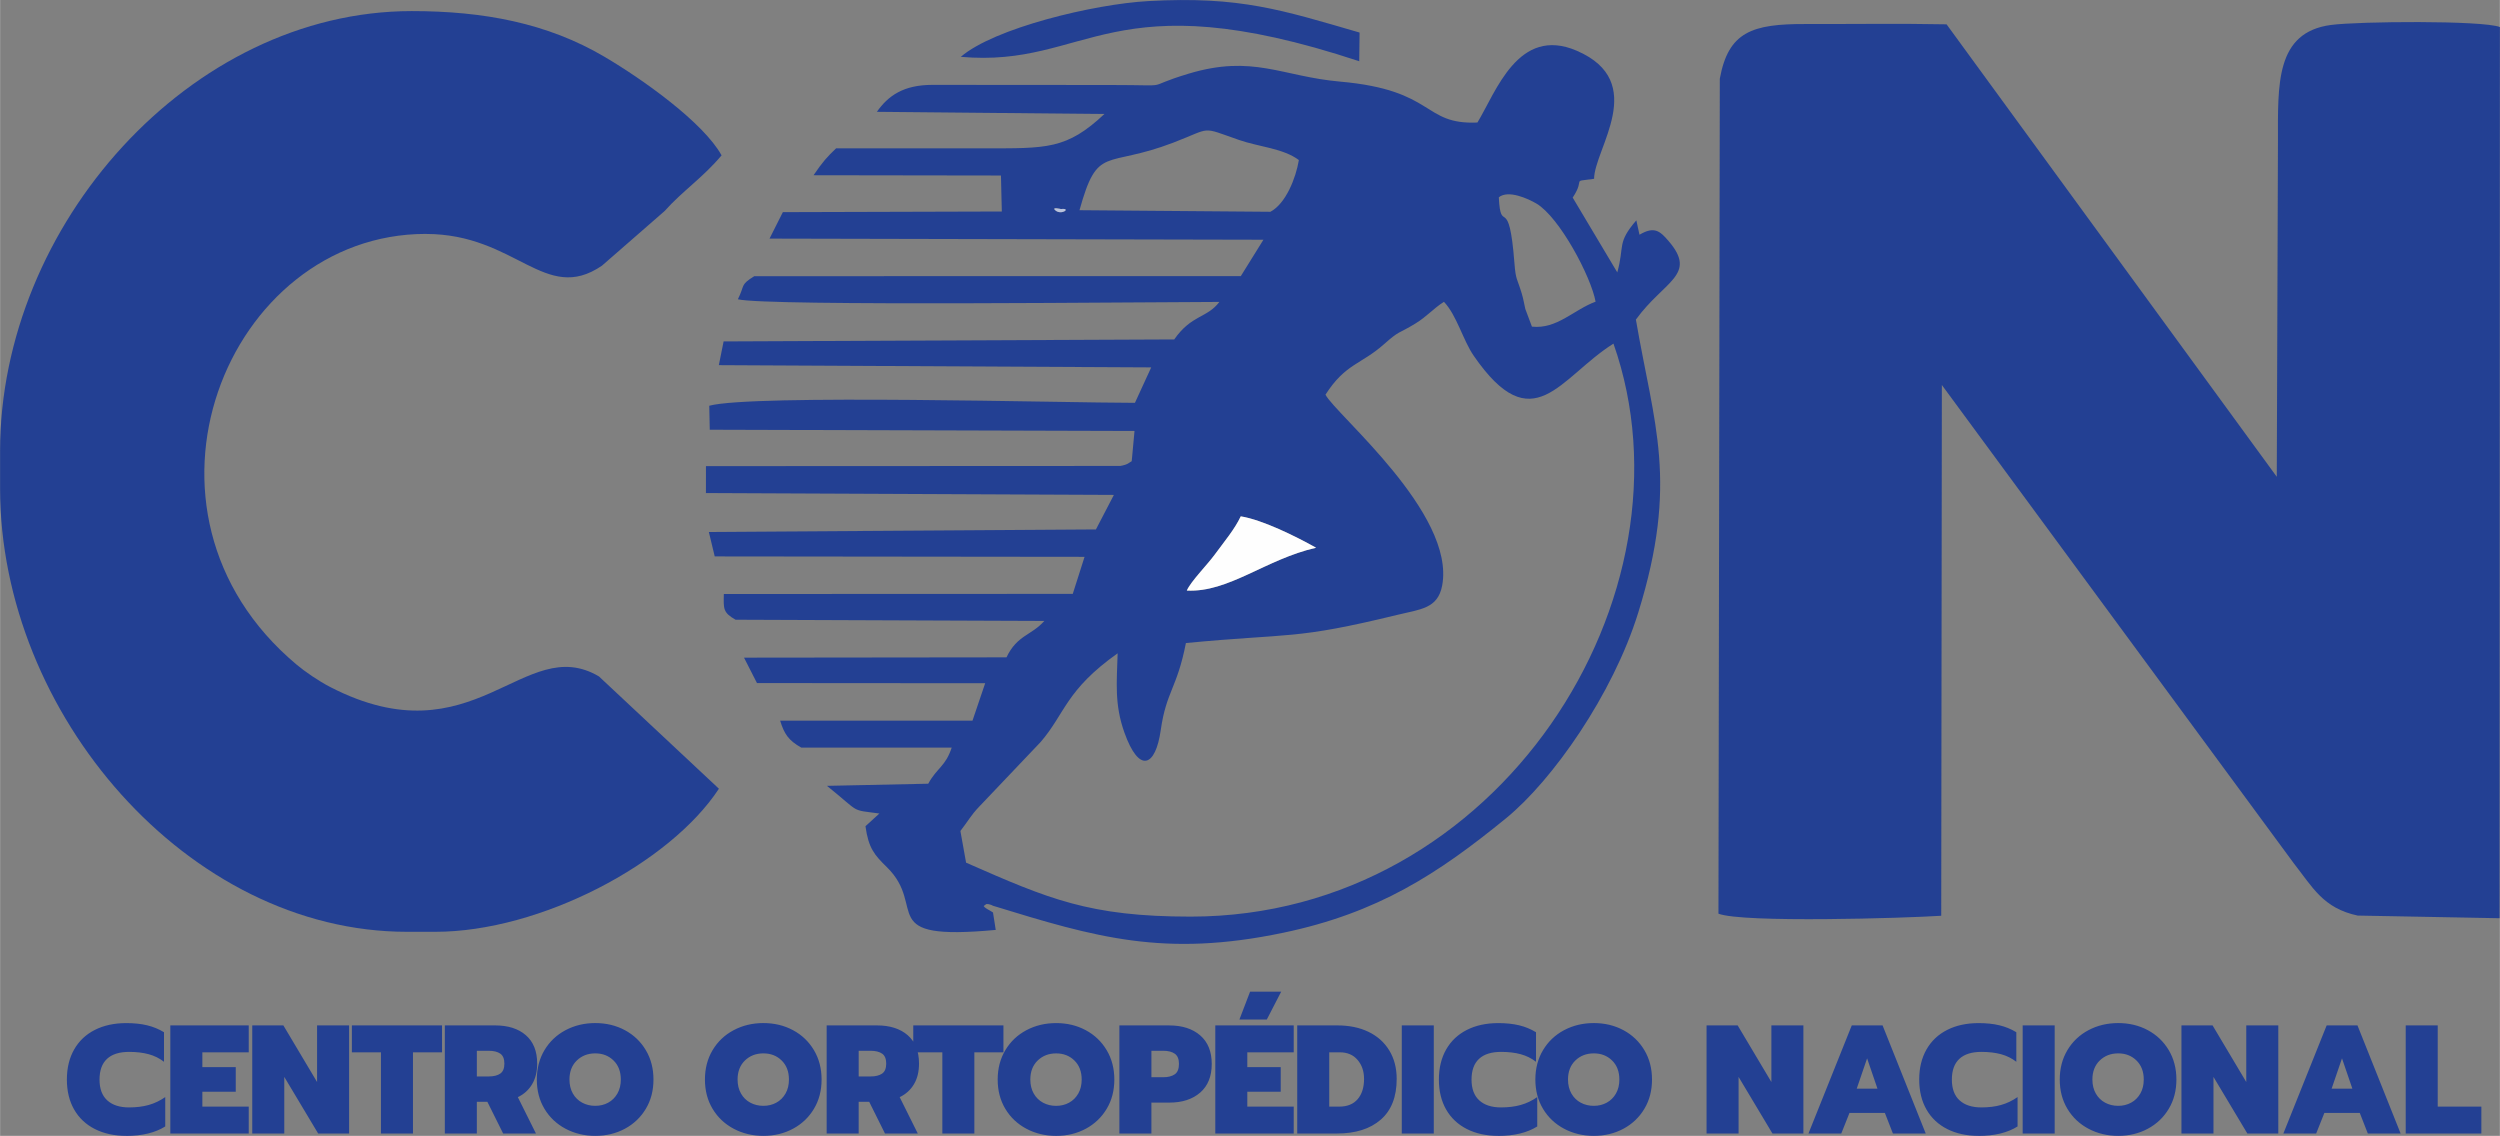
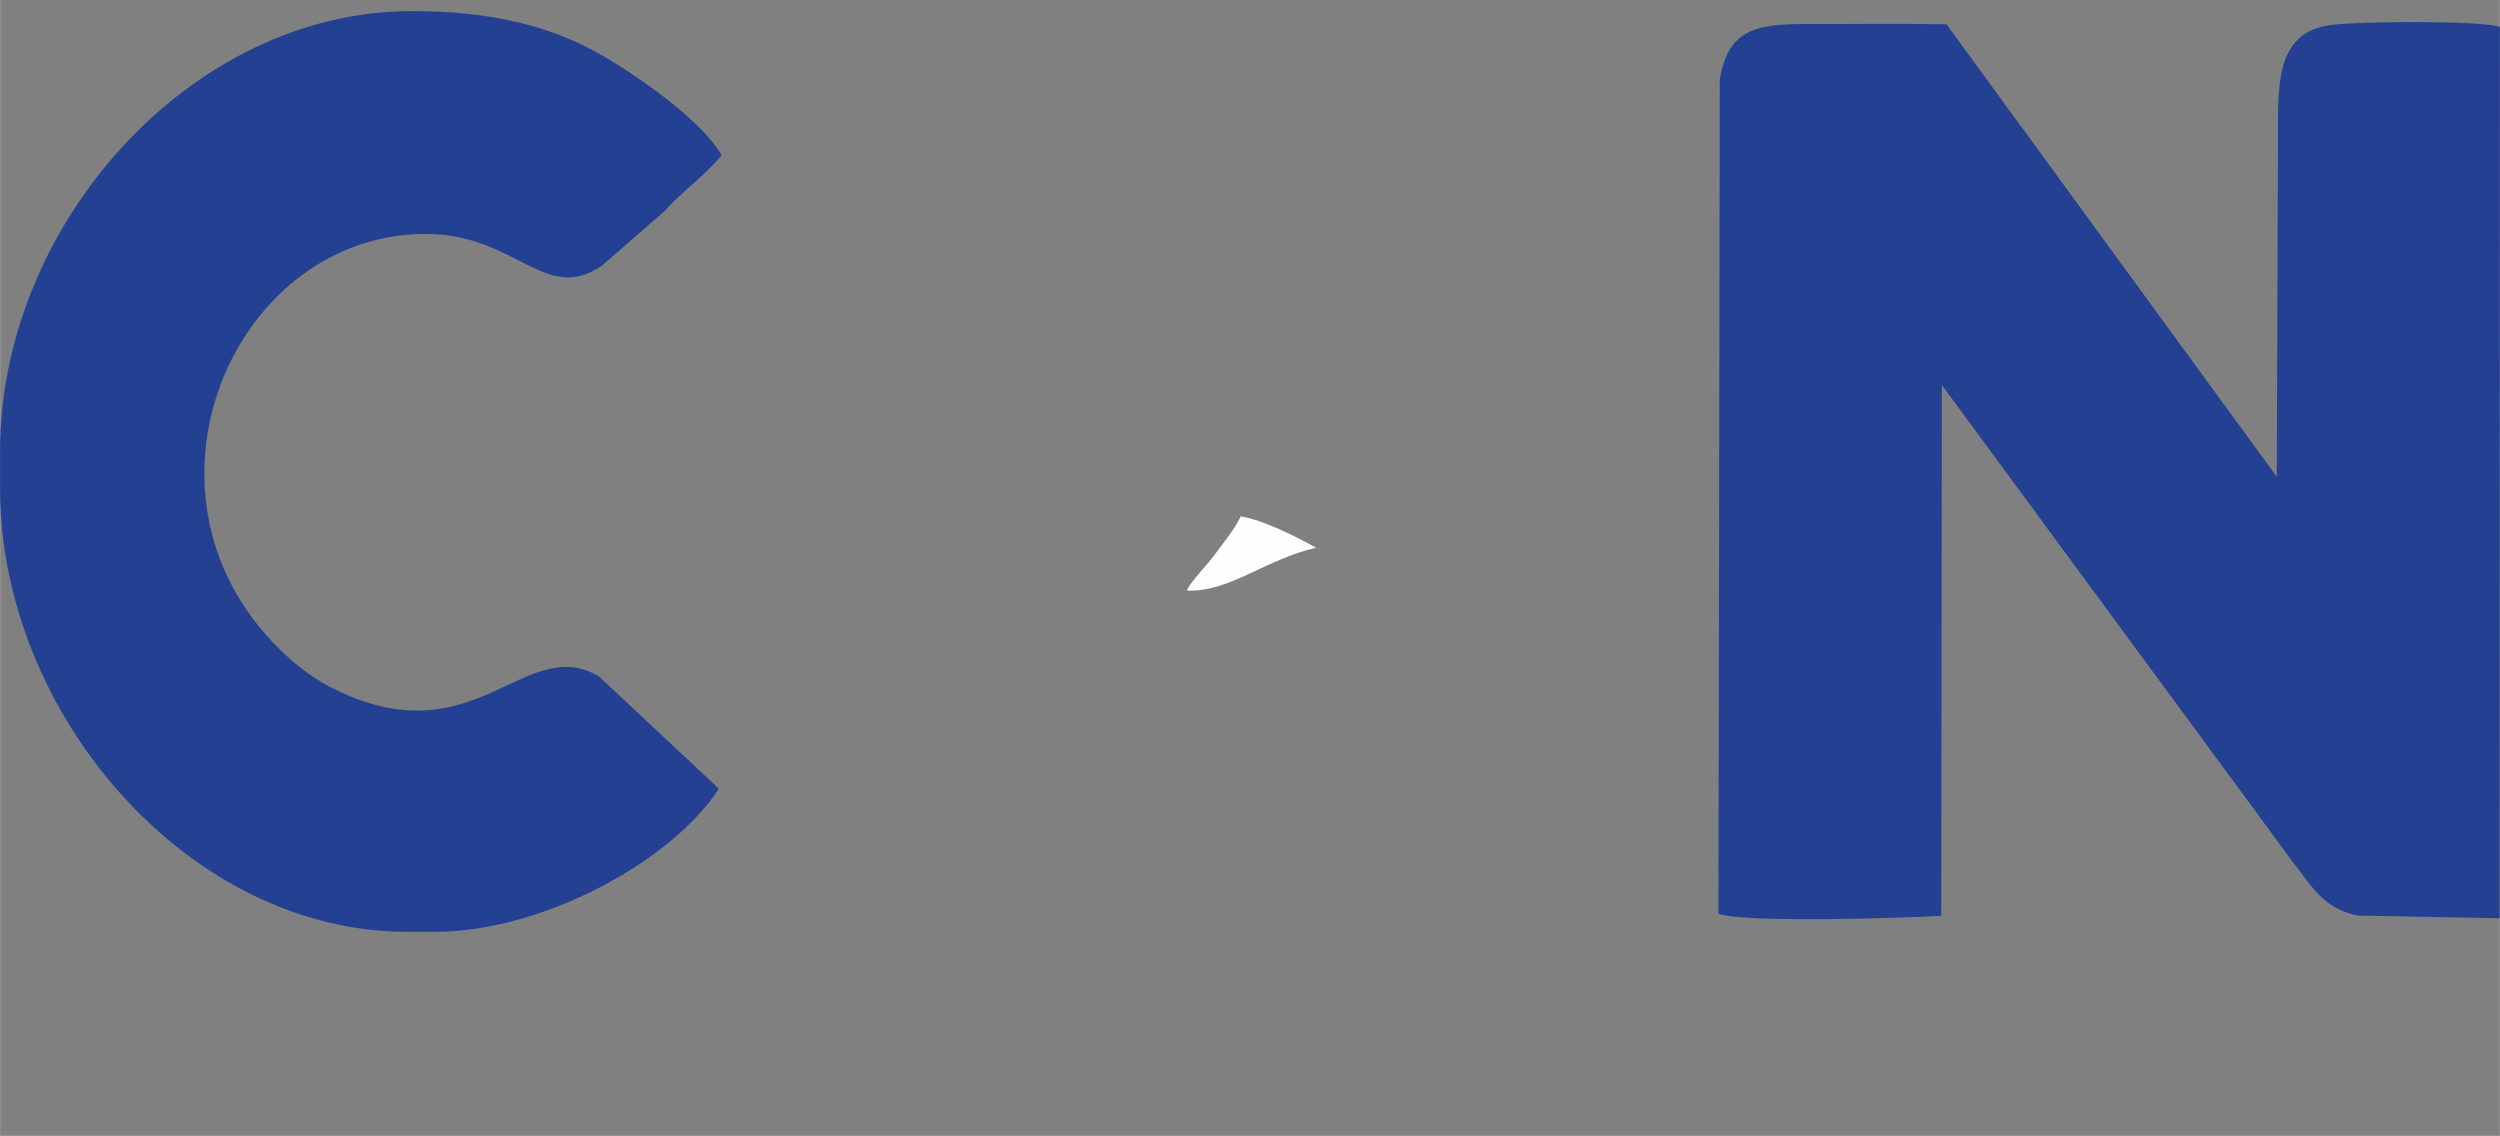
<svg xmlns="http://www.w3.org/2000/svg" xml:space="preserve" width="7.402in" height="3.363in" version="1.1" style="shape-rendering:geometricPrecision; text-rendering:geometricPrecision; image-rendering:optimizeQuality; fill-rule:evenodd; clip-rule:evenodd" viewBox="0 0 1316.23 598.06">
  <rect x="0" y="0" width="1316.23" height="598.06" fill="#808080" stroke="none" />
  <defs>
    <style type="text/css">
   
    .fil0 {fill:#234093}
    .fil2 {fill:#B9C3DD}
    .fil1 {fill:#FEFEFE}
    .fil3 {fill:#234093;fill-rule:nonzero}
   
  </style>
  </defs>
  <g id="Layer_x0020_1">
    <g id="_2976254300528">
      <path class="fil0" d="M1241.39 482.08l74.68 1.4 0.16 -469.25c-9.39,-3.58 -74.52,-3 -88.88,-1.1 -29.37,3.88 -27.98,31.35 -27.98,61.28l-0.62 176.64 -173.87 -238.24c-24.72,-0.49 -49.67,-0.1 -74.42,-0.16 -27.9,-0.06 -40.47,4.04 -44.98,28.81l-0.71 439.63c12.77,4.94 98.29,2.34 117.3,1.09l0.33 -279.47 185.3 251.84c9.9,12.57 15.42,23.68 33.68,27.54z" />
-       <path class="fil0" d="M624.84 310.95c2.14,-4.85 10.71,-13.5 14.67,-18.89 5.4,-7.35 10.49,-13.36 13.74,-20.19 11.43,1.85 28.74,10.42 39.68,16.53 -26.55,6.03 -46.02,23.68 -68.09,22.55zm103.86 -129.74c8.44,-7.49 7.11,-5.14 16.4,-10.8 6.34,-3.86 9.5,-7.95 15.14,-11.49 6.69,6.99 10.07,20.28 15.63,28.34 31.39,45.54 45.33,11.42 73.62,-6.33 46.39,131.81 -59.84,301.7 -222.65,301.7 -53.28,0 -74.77,-9.3 -118.22,-28.41l-2.99 -16.68c3.76,-4.84 5.72,-8.48 9.76,-12.67l32.52 -34.21c12.86,-14.92 13.18,-27.32 40.51,-46.67 -0.44,15.37 -1.74,26.89 3.59,41.8 7.76,21.7 16.36,18.01 19.11,-1.35 2.91,-20.47 8.56,-21.89 13.25,-45.86 55.54,-5.32 56.9,-1.55 111.18,-14.8 12.29,-3 21.44,-3.27 23.74,-15.43 7.2,-38.02 -56.17,-90.23 -61.43,-100.54 10.54,-16.43 18.65,-15.78 30.83,-26.59zm68.66 -42.53c-2.92,-37.85 -7.24,-14.25 -8.24,-34.8 5.01,-4.04 15.44,0.73 19.81,3.31 12.12,7.15 28.76,38.45 31.15,51.66 -11.46,4.19 -20.4,14.61 -33.52,13.13l-3.48 -9.27c-0.71,-2.96 -0.92,-4.99 -1.9,-8.23 -2.44,-8.13 -3.13,-6.85 -3.82,-15.81zm-241.69 -27.89c-2.38,-1.99 2.83,-0.72 2.9,-0.72 5.67,-0.64 0.38,3.47 -2.9,0.72zm12.66 -0.1c9.69,-34.81 13.37,-21.78 49.39,-35.58 20.74,-7.94 13.99,-8.6 34.61,-1.42 10.47,3.65 23.22,4.38 31.51,10.58 -1.53,9.37 -6.83,22.93 -14.98,27.24l-100.52 -0.83zm-45.55 369.76c-1.85,-1.37 -3.69,-1.76 -4.92,-3.37 0.46,-0.3 1.13,-0.93 1.32,-0.99 0.16,-0.05 0.08,-0.04 0.24,-0.08 0.73,-0.19 2.82,0.52 3.35,0.9 54.12,16.64 90.17,27.32 152.72,14.24 49.94,-10.44 81.5,-30.96 117.51,-60.37 24.23,-19.79 56.14,-64.94 69.57,-108.31 21.36,-68.96 8.23,-98.56 -1.27,-154.2 14.84,-20.5 32.68,-23.47 17.09,-41.5 -4.41,-5.09 -7.41,-7.81 -15.2,-3.17l-1.66 -7.59c-10.37,12.04 -6.1,13.29 -10.03,27.41l-23.48 -39.38c7.15,-10.76 -1.5,-8.07 11.27,-9.9 0.05,-15.65 29.06,-50.96 -9.13,-67.43 -30.86,-13.31 -42.58,21.86 -52.3,37.8 -29.16,1.25 -21.77,-17.07 -72.28,-21.54 -30.73,-2.72 -45.87,-14.4 -79.83,-4.17 -25.7,7.75 -5.83,5.97 -40.9,5.95l-93.94 -0.07c-15.28,-0 -23.29,5.72 -29.27,14.19l119.81 1.15c-19.95,18.76 -30.48,18.08 -63.3,18.07 -25.99,-0 -51.98,0 -77.96,0 -4.74,4.5 -7.16,7.21 -11.89,14.17l98.68 0.15 0.45 18.95 -115.29 0.34 -7.01 13.93 260.05 0.59 -11.92 19.18 -256.16 0.01c-7.57,4.7 -4.83,4.52 -8.64,12.17 15.01,3.74 219.78,1.39 253.52,1.39 -6.54,8.64 -14.6,6.62 -23.77,19.75l-237.27 1.05 -2.51 12.49 227.66 1.18 -8.57 18.66c-36.63,0 -201.63,-4.6 -224.13,1.53l0.26 12.63 223.65 0.67 -1.47 15.89c-1.65,0.9 -1.83,1.73 -5.96,2.51l-218.22 0.1 -0.01 14.17 214.8 0.98 -9.46 18.18 -203.81 1.34 3.1 12.87 194.73 0.22 -6.21 19.5 -183.73 0.07c-0.15,7.81 -0.49,9.75 6.17,13.54l162.58 0.64c-6.75,7.67 -14.31,7.39 -19.92,19.17l-138.2 0.16 6.82 13.38 120.16 0.09 -6.68 19.71 -101.27 0c2.16,7.07 4.41,10.38 11.11,14.18l79.21 0c-3.25,9.98 -7.81,10.67 -12.35,19.02l-53.32 1.12c18.18,14.65 12.03,12.43 27.59,14.57l-7.32 6.68c1.61,11.64 4.73,15.16 11.29,21.58 21.66,21.22 -6.84,38.98 57.3,33.03l-1.45 -9.23z" />
      <path class="fil0" d="M224.18 123.18c47.54,0 62.71,37.14 92.68,16.74l32.98 -28.76c9.76,-10.87 20.22,-17.65 30.04,-29.36 -9.54,-17.21 -41.07,-39.78 -61.73,-51.95 -30.1,-17.73 -63.67,-24.01 -101.39,-24.01 -116.83,0 -216.77,112.91 -216.77,231.59l0 19.76c0,118.43 98.78,233.44 214.3,233.44l14.82 0c55.25,0 123.5,-35.93 149.37,-75.34l-63.15 -59.12c-39.51,-23.37 -65.57,44.67 -141.41,5.62 -6.23,-3.21 -13.33,-8.09 -17.86,-11.89 -96.22,-80.63 -36.66,-226.74 68.11,-226.74z" />
-       <path class="fil0" d="M505.81 29.93c67.62,5.94 78.03,-41.32 209.82,2.32l0.18 -15.11c-40.73,-11.81 -62.88,-19.29 -111.3,-16.57 -28.72,1.61 -81.06,14.19 -98.7,29.37z" />
      <path class="fil1" d="M624.84 310.95c22.07,1.13 41.54,-16.52 68.09,-22.55 -10.94,-6.11 -28.25,-14.68 -39.68,-16.53 -3.25,6.83 -8.34,12.84 -13.74,20.19 -3.95,5.39 -12.53,14.04 -14.67,18.89z" />
-       <path class="fil2" d="M555.67 110.79c3.28,2.75 8.57,-1.37 2.9,-0.72 -0.06,0.01 -5.28,-1.27 -2.9,0.72z" />
-       <path class="fil3" d="M66.43 598.06c-6.3,0 -11.81,-1.19 -16.53,-3.58 -4.72,-2.39 -8.36,-5.81 -10.91,-10.26 -2.55,-4.45 -3.83,-9.72 -3.83,-15.8 0,-6.08 1.28,-11.36 3.83,-15.84 2.55,-4.48 6.19,-7.91 10.91,-10.3 4.72,-2.39 10.23,-3.58 16.53,-3.58 4.07,0 7.71,0.38 10.91,1.14 3.2,0.76 6.19,1.98 8.96,3.67l0 15.56c-2.39,-1.85 -5.08,-3.18 -8.06,-3.99 -2.99,-0.81 -6.43,-1.22 -10.34,-1.22 -5.1,0 -8.97,1.22 -11.6,3.67 -2.63,2.44 -3.95,6.08 -3.95,10.91 0,4.83 1.36,8.48 4.07,10.95 2.72,2.47 6.54,3.71 11.48,3.71 3.86,0 7.32,-0.43 10.38,-1.3 3.07,-0.87 5.96,-2.25 8.67,-4.15l0 15.47c-5.27,3.31 -12.11,4.97 -20.52,4.97zm23.2 -58.15l41.29 0 0 14.17 -24.43 0 0 7.82 17.59 0 0 12.95 -17.59 0 0 7.82 24.43 0 0 14.17 -41.29 0 0 -56.93zm43.15 0l16.37 0 17.75 29.81 0 -29.81 16.86 0 0 56.93 -16.29 0 -17.84 -29.81 0 29.81 -16.86 0 0 -56.93zm67.75 14.17l-15.31 0 0 -14.17 47.48 0 0 14.17 -15.31 0 0 42.76 -16.86 0 0 -42.76zm33.63 -14.17l26.47 0c6.84,0 12.24,1.72 16.21,5.17 3.96,3.45 5.95,8.43 5.95,14.94 0,4.23 -0.88,7.85 -2.65,10.83 -1.76,2.99 -4.28,5.27 -7.53,6.84l9.53 19.14 -17.27 0 -8.31 -16.7 -5.54 0 0 16.7 -16.86 0 0 -56.93zm23.13 26.88c2.61,0 4.63,-0.5 6.07,-1.51 1.44,-1 2.16,-2.76 2.16,-5.25 0,-2.5 -0.72,-4.25 -2.16,-5.25 -1.44,-1 -3.46,-1.51 -6.07,-1.51l-6.27 0 0 13.52 6.27 0zm56.1 31.27c-5.76,0 -10.98,-1.25 -15.68,-3.75 -4.7,-2.5 -8.39,-5.99 -11.08,-10.47 -2.69,-4.48 -4.03,-9.62 -4.03,-15.43 0,-5.81 1.34,-10.97 4.03,-15.47 2.69,-4.51 6.38,-8.01 11.08,-10.51 4.7,-2.5 9.92,-3.75 15.68,-3.75 5.75,0 10.95,1.25 15.6,3.75 4.64,2.5 8.31,6 11,10.51 2.69,4.51 4.03,9.66 4.03,15.47 0,5.81 -1.34,10.95 -4.03,15.43 -2.69,4.48 -6.35,7.97 -11,10.47 -4.64,2.5 -9.84,3.75 -15.6,3.75zm0 -15.8c2.5,0 4.76,-0.56 6.8,-1.67 2.04,-1.11 3.65,-2.72 4.85,-4.81 1.2,-2.09 1.79,-4.55 1.79,-7.37 0,-4.18 -1.28,-7.52 -3.83,-10.02 -2.55,-2.5 -5.75,-3.75 -9.61,-3.75 -3.91,0 -7.15,1.25 -9.73,3.75 -2.58,2.5 -3.87,5.84 -3.87,10.02 0,2.82 0.6,5.28 1.79,7.37 1.19,2.09 2.82,3.69 4.89,4.81 2.06,1.11 4.37,1.67 6.92,1.67zm88.52 15.8c-5.76,0 -10.98,-1.25 -15.68,-3.75 -4.7,-2.5 -8.39,-5.99 -11.08,-10.47 -2.69,-4.48 -4.03,-9.62 -4.03,-15.43 0,-5.81 1.34,-10.97 4.03,-15.47 2.69,-4.51 6.38,-8.01 11.08,-10.51 4.7,-2.5 9.92,-3.75 15.68,-3.75 5.75,0 10.95,1.25 15.6,3.75 4.64,2.5 8.31,6 11,10.51 2.69,4.51 4.03,9.66 4.03,15.47 0,5.81 -1.34,10.95 -4.03,15.43 -2.69,4.48 -6.35,7.97 -11,10.47 -4.64,2.5 -9.84,3.75 -15.6,3.75zm0 -15.8c2.5,0 4.76,-0.56 6.8,-1.67 2.04,-1.11 3.65,-2.72 4.85,-4.81 1.2,-2.09 1.79,-4.55 1.79,-7.37 0,-4.18 -1.28,-7.52 -3.83,-10.02 -2.55,-2.5 -5.75,-3.75 -9.61,-3.75 -3.91,0 -7.15,1.25 -9.73,3.75 -2.58,2.5 -3.87,5.84 -3.87,10.02 0,2.82 0.6,5.28 1.79,7.37 1.19,2.09 2.82,3.69 4.89,4.81 2.06,1.11 4.37,1.67 6.92,1.67zm33.3 -42.35l26.47 0c6.84,0 12.24,1.72 16.21,5.17 3.96,3.45 5.95,8.43 5.95,14.94 0,4.23 -0.88,7.85 -2.65,10.83 -1.76,2.99 -4.28,5.27 -7.53,6.84l9.53 19.14 -17.27 0 -8.31 -16.7 -5.54 0 0 16.7 -16.86 0 0 -56.93zm23.13 26.88c2.61,0 4.63,-0.5 6.07,-1.51 1.44,-1 2.16,-2.76 2.16,-5.25 0,-2.5 -0.72,-4.25 -2.16,-5.25 -1.44,-1 -3.46,-1.51 -6.07,-1.51l-6.27 0 0 13.52 6.27 0zm37.78 -12.7l-15.31 0 0 -14.17 47.48 0 0 14.17 -15.31 0 0 42.76 -16.86 0 0 -42.76zm59.93 43.98c-5.76,0 -10.98,-1.25 -15.68,-3.75 -4.7,-2.5 -8.39,-5.99 -11.08,-10.47 -2.69,-4.48 -4.03,-9.62 -4.03,-15.43 0,-5.81 1.34,-10.97 4.03,-15.47 2.69,-4.51 6.38,-8.01 11.08,-10.51 4.7,-2.5 9.92,-3.75 15.68,-3.75 5.75,0 10.95,1.25 15.6,3.75 4.64,2.5 8.31,6 11,10.51 2.69,4.51 4.03,9.66 4.03,15.47 0,5.81 -1.34,10.95 -4.03,15.43 -2.69,4.48 -6.35,7.97 -11,10.47 -4.64,2.5 -9.84,3.75 -15.6,3.75zm0 -15.8c2.5,0 4.76,-0.56 6.8,-1.67 2.04,-1.11 3.65,-2.72 4.85,-4.81 1.2,-2.09 1.79,-4.55 1.79,-7.37 0,-4.18 -1.28,-7.52 -3.83,-10.02 -2.55,-2.5 -5.75,-3.75 -9.61,-3.75 -3.91,0 -7.15,1.25 -9.73,3.75 -2.58,2.5 -3.87,5.84 -3.87,10.02 0,2.82 0.6,5.28 1.79,7.37 1.19,2.09 2.82,3.69 4.89,4.81 2.06,1.11 4.37,1.67 6.92,1.67zm33.3 -42.35l26.22 0c6.84,0 12.28,1.75 16.33,5.25 4.04,3.5 6.07,8.51 6.07,15.03 0,6.52 -2.02,11.54 -6.07,15.07 -4.05,3.53 -9.49,5.29 -16.33,5.29l-9.37 0 0 16.29 -16.86 0 0 -56.93zm23.05 27.28c2.61,0 4.64,-0.52 6.11,-1.55 1.47,-1.03 2.2,-2.85 2.2,-5.46 0,-2.55 -0.73,-4.34 -2.2,-5.37 -1.47,-1.03 -3.5,-1.55 -6.11,-1.55l-6.19 0 0 13.93 6.19 0zm45.76 -45.04l16.37 0 -7.57 14.66 -14.42 0 5.62 -14.66zm-18.32 17.75l41.29 0 0 14.17 -24.43 0 0 7.82 17.59 0 0 12.95 -17.59 0 0 7.82 24.43 0 0 14.17 -41.29 0 0 -56.93zm43.15 0l21.09 0c6.3,0 11.8,1.14 16.49,3.42 4.7,2.28 8.33,5.55 10.91,9.81 2.58,4.26 3.87,9.24 3.87,14.94 0,9.45 -2.8,16.6 -8.39,21.46 -5.59,4.86 -13.27,7.29 -23.05,7.29l-20.93 0 0 -56.93zm22.15 42.76c4.18,0 7.4,-1.3 9.65,-3.91 2.25,-2.61 3.38,-6.16 3.38,-10.67 0,-4.02 -1.14,-7.36 -3.42,-10.02 -2.28,-2.66 -5.4,-3.99 -9.37,-3.99l-5.54 0 0 28.59 5.29 0zm32.89 -42.76l16.86 0 0 56.93 -16.86 0 0 -56.93zm50.81 58.15c-6.3,0 -11.81,-1.19 -16.53,-3.58 -4.72,-2.39 -8.36,-5.81 -10.91,-10.26 -2.55,-4.45 -3.83,-9.72 -3.83,-15.8 0,-6.08 1.28,-11.36 3.83,-15.84 2.55,-4.48 6.19,-7.91 10.91,-10.3 4.72,-2.39 10.23,-3.58 16.53,-3.58 4.07,0 7.71,0.38 10.91,1.14 3.2,0.76 6.19,1.98 8.96,3.67l0 15.56c-2.39,-1.85 -5.08,-3.18 -8.06,-3.99 -2.99,-0.81 -6.43,-1.22 -10.34,-1.22 -5.1,0 -8.97,1.22 -11.6,3.67 -2.63,2.44 -3.95,6.08 -3.95,10.91 0,4.83 1.36,8.48 4.07,10.95 2.72,2.47 6.54,3.71 11.48,3.71 3.86,0 7.32,-0.43 10.38,-1.3 3.07,-0.87 5.96,-2.25 8.67,-4.15l0 15.47c-5.27,3.31 -12.11,4.97 -20.52,4.97zm50.32 0c-5.76,0 -10.98,-1.25 -15.68,-3.75 -4.7,-2.5 -8.39,-5.99 -11.08,-10.47 -2.69,-4.48 -4.03,-9.62 -4.03,-15.43 0,-5.81 1.34,-10.97 4.03,-15.47 2.69,-4.51 6.38,-8.01 11.08,-10.51 4.7,-2.5 9.92,-3.75 15.68,-3.75 5.75,0 10.95,1.25 15.6,3.75 4.64,2.5 8.31,6 11,10.51 2.69,4.51 4.03,9.66 4.03,15.47 0,5.81 -1.34,10.95 -4.03,15.43 -2.69,4.48 -6.35,7.97 -11,10.47 -4.64,2.5 -9.84,3.75 -15.6,3.75zm0 -15.8c2.5,0 4.76,-0.56 6.8,-1.67 2.04,-1.11 3.65,-2.72 4.85,-4.81 1.2,-2.09 1.79,-4.55 1.79,-7.37 0,-4.18 -1.28,-7.52 -3.83,-10.02 -2.55,-2.5 -5.75,-3.75 -9.61,-3.75 -3.91,0 -7.15,1.25 -9.73,3.75 -2.58,2.5 -3.87,5.84 -3.87,10.02 0,2.82 0.6,5.28 1.79,7.37 1.19,2.09 2.82,3.69 4.89,4.81 2.06,1.11 4.37,1.67 6.92,1.67zm59.36 -42.35l16.37 0 17.75 29.81 0 -29.81 16.86 0 0 56.93 -16.29 0 -17.84 -29.81 0 29.81 -16.86 0 0 -56.93zm76.46 0l16.21 0 22.72 56.93 -17.27 0 -4.23 -10.83 -18.65 0 -4.32 10.83 -17.27 0 22.8 -56.93zm13.52 33.31l-5.46 -15.96 -5.46 15.96 10.91 0zm53.25 24.84c-6.3,0 -11.81,-1.19 -16.53,-3.58 -4.72,-2.39 -8.36,-5.81 -10.91,-10.26 -2.55,-4.45 -3.83,-9.72 -3.83,-15.8 0,-6.08 1.28,-11.36 3.83,-15.84 2.55,-4.48 6.19,-7.91 10.91,-10.3 4.72,-2.39 10.23,-3.58 16.53,-3.58 4.07,0 7.71,0.38 10.91,1.14 3.2,0.76 6.19,1.98 8.96,3.67l0 15.56c-2.39,-1.85 -5.08,-3.18 -8.06,-3.99 -2.99,-0.81 -6.43,-1.22 -10.34,-1.22 -5.1,0 -8.97,1.22 -11.6,3.67 -2.63,2.44 -3.95,6.08 -3.95,10.91 0,4.83 1.36,8.48 4.07,10.95 2.72,2.47 6.54,3.71 11.48,3.71 3.86,0 7.32,-0.43 10.38,-1.3 3.07,-0.87 5.96,-2.25 8.67,-4.15l0 15.47c-5.27,3.31 -12.11,4.97 -20.52,4.97zm23.2 -58.15l16.86 0 0 56.93 -16.86 0 0 -56.93zm50.32 58.15c-5.76,0 -10.98,-1.25 -15.68,-3.75 -4.7,-2.5 -8.39,-5.99 -11.08,-10.47 -2.69,-4.48 -4.03,-9.62 -4.03,-15.43 0,-5.81 1.34,-10.97 4.03,-15.47 2.69,-4.51 6.38,-8.01 11.08,-10.51 4.7,-2.5 9.92,-3.75 15.68,-3.75 5.75,0 10.95,1.25 15.6,3.75 4.64,2.5 8.31,6 11,10.51 2.69,4.51 4.03,9.66 4.03,15.47 0,5.81 -1.34,10.95 -4.03,15.43 -2.69,4.48 -6.35,7.97 -11,10.47 -4.64,2.5 -9.84,3.75 -15.6,3.75zm0 -15.8c2.5,0 4.76,-0.56 6.8,-1.67 2.04,-1.11 3.65,-2.72 4.85,-4.81 1.2,-2.09 1.79,-4.55 1.79,-7.37 0,-4.18 -1.28,-7.52 -3.83,-10.02 -2.55,-2.5 -5.75,-3.75 -9.61,-3.75 -3.91,0 -7.15,1.25 -9.73,3.75 -2.58,2.5 -3.87,5.84 -3.87,10.02 0,2.82 0.6,5.28 1.79,7.37 1.19,2.09 2.82,3.69 4.89,4.81 2.06,1.11 4.37,1.67 6.92,1.67zm33.3 -42.35l16.37 0 17.75 29.81 0 -29.81 16.86 0 0 56.93 -16.29 0 -17.84 -29.81 0 29.81 -16.86 0 0 -56.93zm76.46 0l16.21 0 22.72 56.93 -17.27 0 -4.23 -10.83 -18.65 0 -4.32 10.83 -17.27 0 22.8 -56.93zm13.52 33.31l-5.46 -15.96 -5.46 15.96 10.91 0zm28.09 -33.31l16.86 0 0 42.76 22.97 0 0 14.17 -39.83 0 0 -56.93z" />
    </g>
  </g>
</svg>